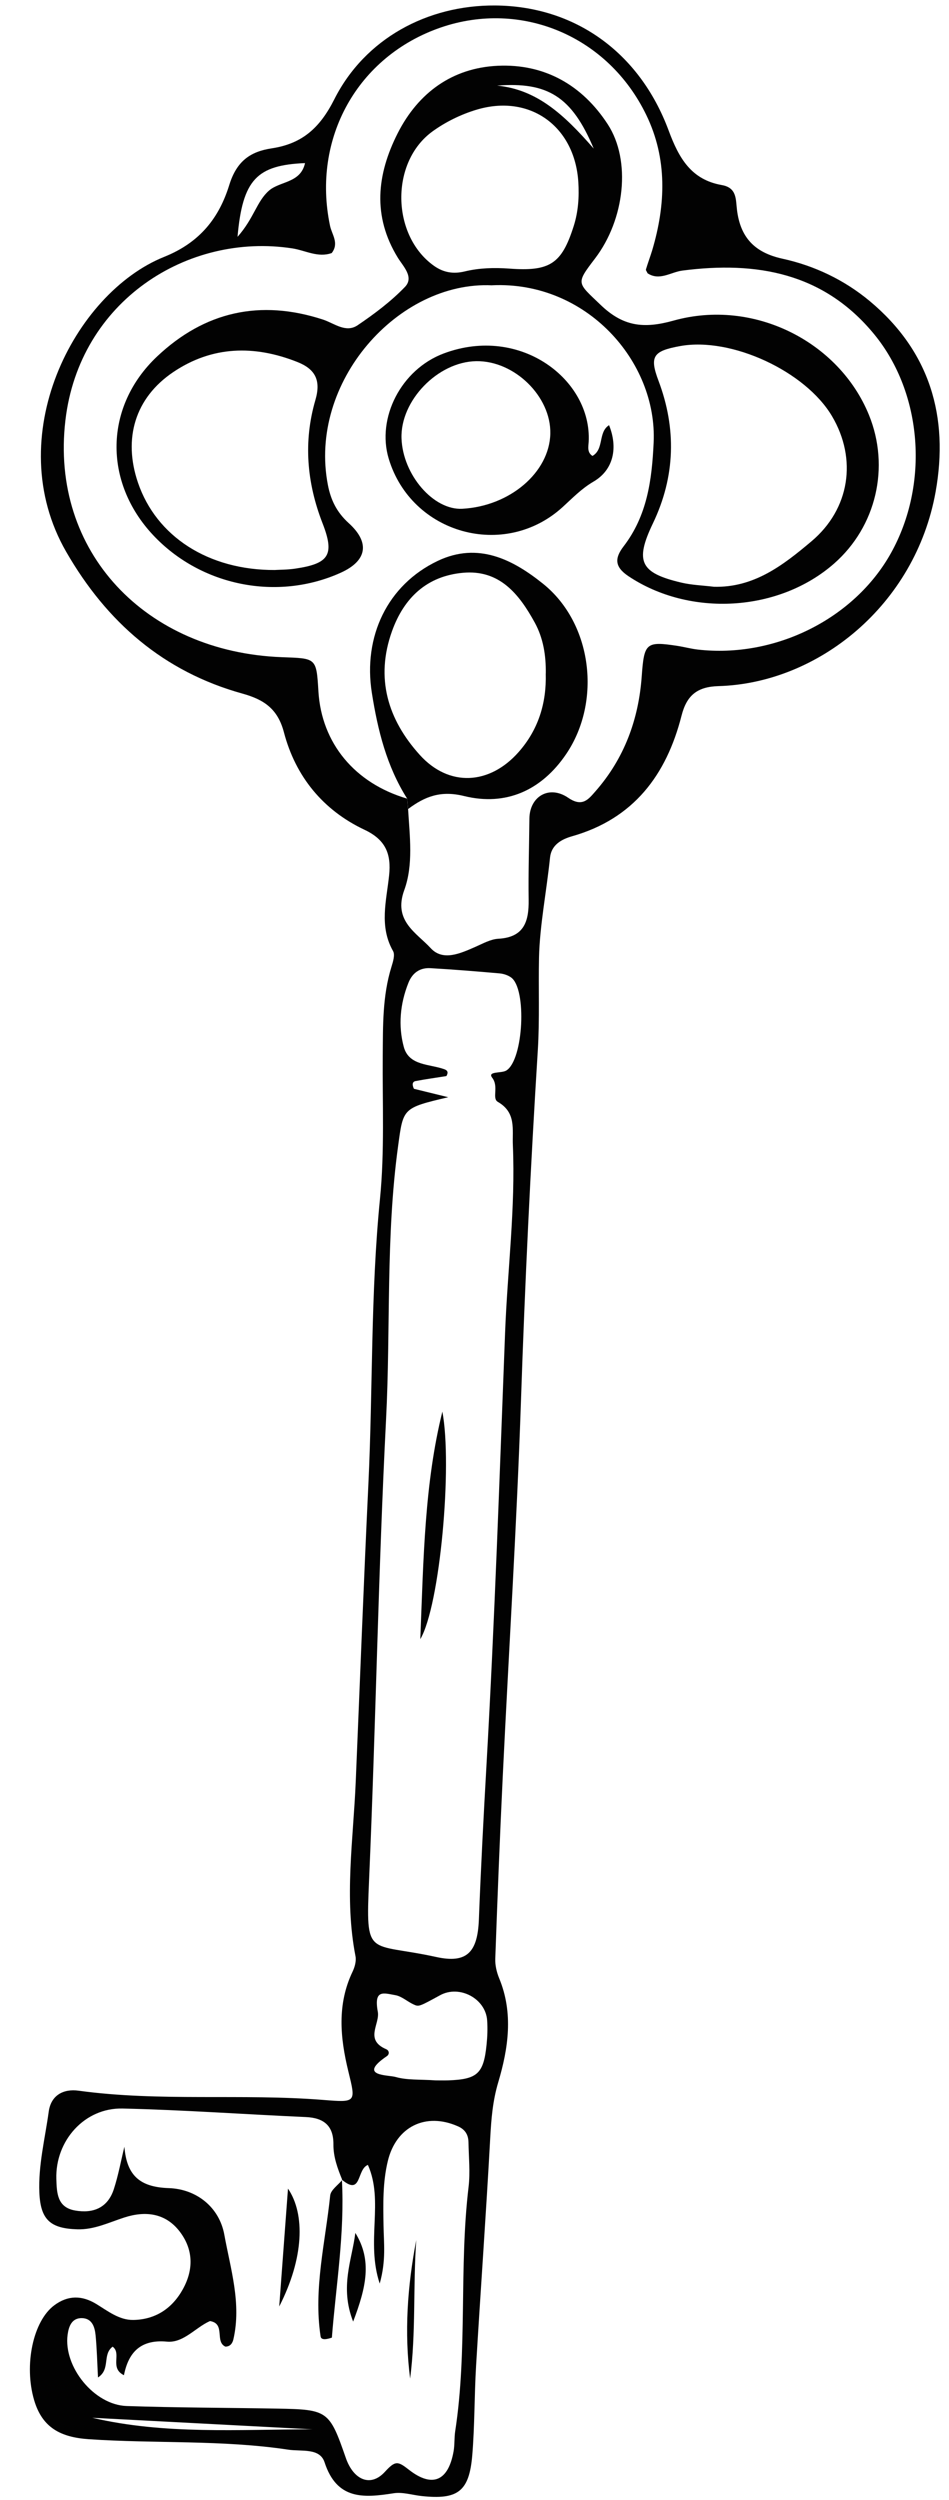
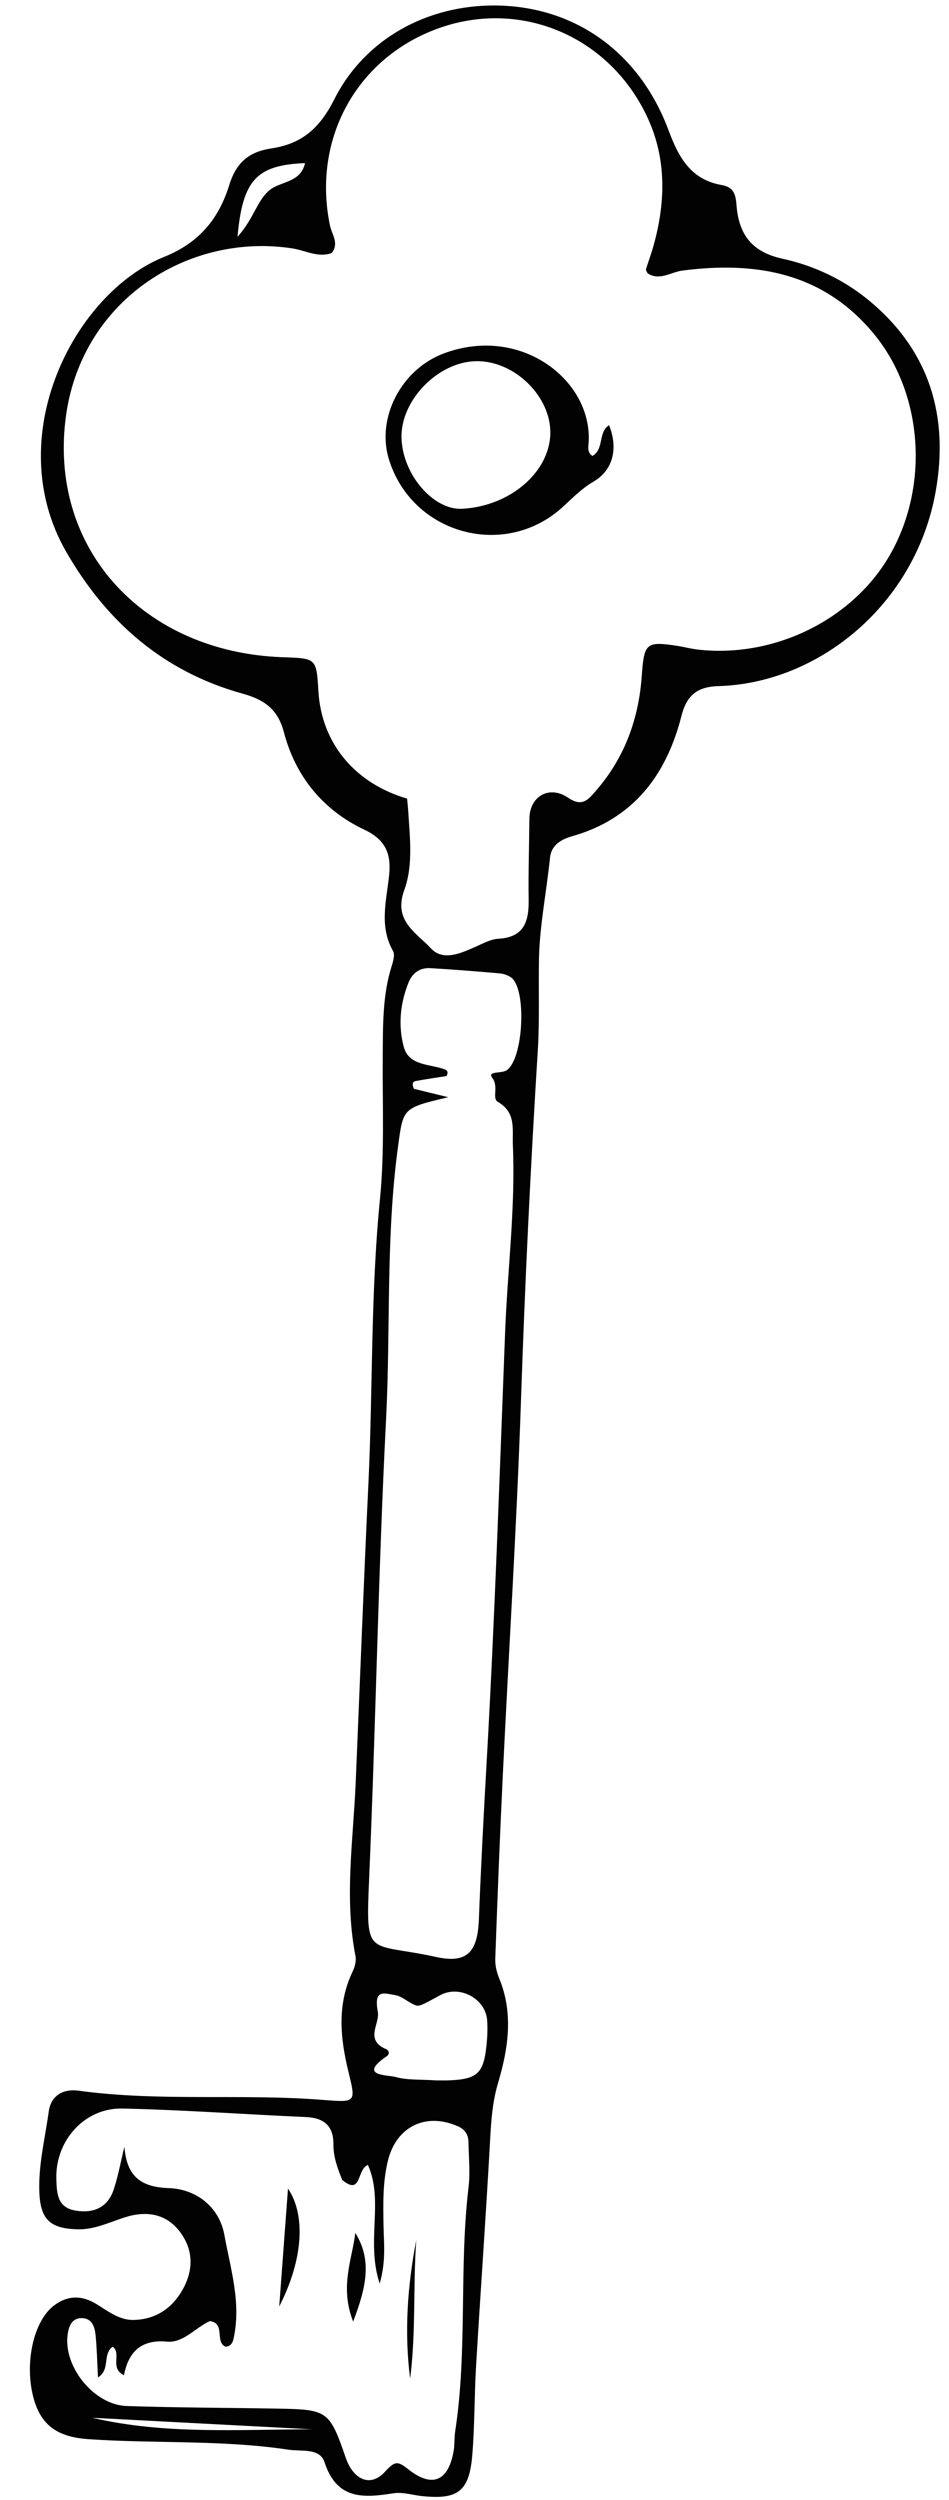
<svg xmlns="http://www.w3.org/2000/svg" fill="#020202" height="501.7" preserveAspectRatio="xMidYMid meet" version="1" viewBox="-6.0 -1.1 190.5 501.7" width="190.5" zoomAndPan="magnify">
  <g>
    <g id="change1_1">
      <path d="M93.39,0c15.83,.11,28.94,9.23,34.84,25.11,2.06,5.56,4.53,9.85,10.67,10.93,3.04,.54,2.78,2.85,3.04,4.98,.67,5.47,3.47,8.56,9.14,9.8,6.42,1.4,12.42,4.26,17.53,8.52,12.07,10.08,15.9,23.21,13.2,38.28-4.08,22.73-23.59,38.4-43.59,38.97-4.29,.12-6.38,1.88-7.41,5.93-3.03,11.9-9.62,20.69-21.97,24.2-2.18,.62-4.17,1.76-4.43,4.29-.69,6.73-2.07,13.63-2.21,20.08-.13,6.05,.14,12.39-.24,18.56-1.46,23.43-2.59,46.87-3.38,70.33-.85,25.09-2.44,50.15-3.65,75.23-.59,12.25-1.07,24.51-1.51,36.76-.05,1.3,.28,2.71,.78,3.93,2.9,6.99,1.83,14.1-.18,20.86-1.12,3.76-1.4,7.34-1.61,11.13-.83,15.26-1.93,30.5-2.84,45.75-.36,5.99-.27,12.02-.77,18-.61,7.26-2.9,8.94-10.13,8.17-1.9-.2-3.86-.85-5.67-.56-6.05,.95-11.39,1.34-13.85-6.22-.96-2.93-4.63-2.13-7.29-2.53-13.28-2-26.71-1.19-40.05-2.1-5.67-.39-9.34-2.33-10.96-7.84-2.07-7.04-.22-15.89,4.07-19.05,2.73-2.02,5.52-2,8.4-.25,2.33,1.42,4.61,3.25,7.43,3.21,4.42-.07,7.8-2.28,9.95-6.16,2.19-3.95,2.12-7.97-.61-11.56-2.85-3.74-6.88-4.21-11.11-2.85-3.11,1-6.06,2.48-9.46,2.38-5.42-.16-7.39-1.93-7.62-7.37-.23-5.5,1.14-10.85,1.88-16.25,.46-3.34,3-4.61,5.99-4.2,16.31,2.23,32.75,.55,49.08,1.85,6.68,.53,6.61,.55,5.07-5.75-1.64-6.72-2.28-13.44,.86-20,.44-.92,.77-2.13,.58-3.09-2.28-11.7-.44-23.35,.05-35.05,.84-19.91,1.59-39.83,2.54-59.72,.91-19.07,.43-38.2,2.33-57.25,.94-9.48,.47-19.1,.55-28.66,.05-6.01-.07-12.02,1.75-17.87,.31-1.01,.75-2.4,.32-3.16-2.83-4.98-1.32-10.12-.79-15.21,.44-4.21-.64-7.11-4.94-9.13-8.31-3.92-13.85-10.68-16.18-19.57-1.23-4.67-3.96-6.55-8.33-7.76-15.81-4.39-27.24-14.32-35.37-28.45-13.26-23.03,1.58-51.94,19.68-59.2,7.28-2.92,11.05-7.95,13.05-14.41,1.49-4.81,4.23-6.71,8.52-7.36,6.1-.92,9.65-4.07,12.55-9.81C67.26,6.61,79.84-.09,93.39,0Zm-30.76,436.3l.07,.06c-.93-2.28-1.79-4.59-1.77-7.1,.04-3.75-1.9-5.35-5.55-5.51-12.26-.54-24.51-1.43-36.77-1.71-7.66-.18-13.53,6.48-13.3,14.13,.09,2.8,.16,5.69,3.74,6.33,3.66,.65,6.57-.53,7.79-4.25,.91-2.78,1.43-5.69,2.13-8.54,.46,5.67,3,8.11,8.91,8.3,5.59,.19,10.15,3.85,11.15,9.35,1.25,6.87,3.47,13.82,1.82,21-.18,.78-.63,1.46-1.61,1.46-2.18-1,.09-4.62-3.09-5.13-2.91,1.28-5.31,4.44-8.64,4.13-5.22-.48-7.71,2.08-8.63,6.74-2.96-1.46-.39-4.36-2.27-5.73-2.13,1.61-.37,4.52-2.94,6.18-.16-3.06-.22-5.76-.48-8.45-.16-1.67-.7-3.42-2.75-3.46-2.05-.04-2.65,1.69-2.87,3.35-.85,6.42,5.32,14.07,11.85,14.29,10.09,.34,20.2,.34,30.3,.52,10.09,.18,10.41,.42,13.7,9.9,1.53,4.4,4.95,5.95,7.84,2.79,2.13-2.33,2.62-2.14,4.85-.4,4.71,3.67,7.89,2.2,8.94-3.71,.24-1.34,.12-2.73,.33-4.08,2.49-16.24,.74-32.71,2.68-48.99,.35-2.95,.03-5.99-.02-8.98-.03-1.47-.66-2.54-2.09-3.17-6.49-2.89-12.42,.06-14.09,6.92-1.05,4.31-.94,8.66-.87,13.03,.05,3.47,.54,6.98-.77,11.6-2.81-8.49,.88-16.5-2.37-23.82-2.29,.9-1.19,6.34-5.23,2.96Zm13.09-277.13c.07,.7,.14,1.39,.2,2.09,.32,5.46,1.09,11.18-.77,16.27-2.26,6.19,2.46,8.55,5.31,11.65,2.46,2.67,5.97,1.05,8.98-.27,1.49-.65,3.03-1.53,4.58-1.62,5.19-.28,6.16-3.47,6.1-7.81-.08-5.43,.1-10.86,.15-16.29,.04-4.45,3.95-6.82,7.81-4.18,2.85,1.95,4.08,.24,5.44-1.3,5.79-6.59,8.68-14.42,9.3-23.11,.48-6.68,.85-7.05,7.19-6.08,1.35,.21,2.67,.57,4.02,.73,15.52,1.79,31.45-6.15,38.81-19.34,7.71-13.81,6.37-32.07-3.35-43.92-10.12-12.33-23.59-14.72-38.51-12.79-2.31,.3-4.58,2.12-6.98,.55-.15-.34-.39-.61-.33-.8,.38-1.28,.86-2.54,1.25-3.82,2.73-9.18,3.06-18.39-1.18-27.14C116.07,6.11,98.65-1.14,82.48,4.42c-16.71,5.75-25.91,22.25-22.23,39.79,.37,1.77,1.87,3.48,.34,5.47-2.76,.99-5.27-.52-7.89-.93-21.02-3.24-42.77,10.56-45.57,34.5-3.1,26.42,16.16,46.49,43.4,47.53,6.97,.26,6.98,.06,7.39,6.88,.63,10.38,7.29,18.43,17.81,21.51Zm8.26,59.92c-9.21,2.17-9.03,2.19-10.07,9.83-2.49,18.18-1.48,36.52-2.41,54.77-1.57,30.78-2.07,61.63-3.41,92.44-.69,16.01-.32,12.47,13.48,15.5,6.15,1.35,8.31-.93,8.56-7.54,.4-10.36,.94-20.71,1.53-31.07,1.64-28.87,2.62-57.79,3.73-86.69,.48-12.54,2.1-25.03,1.56-37.61-.14-3.17,.72-6.54-3.01-8.69-1.25-.72,.24-3.04-1.13-4.84-1.04-1.36,1.83-.86,2.81-1.45,3.46-2.07,4.19-16.45,.95-18.7-.64-.45-1.5-.73-2.29-.8-4.62-.41-9.25-.78-13.88-1.05-2.13-.12-3.63,.96-4.42,2.96-1.67,4.19-2.07,8.62-.92,12.86,1.04,3.8,5.18,3.39,8.15,4.47,.65,.24,.82,.64,.4,1.37-1.95,.31-4.08,.6-6.19,1-.62,.12-.75,.68-.33,1.55,1.59,.39,3.38,.83,6.89,1.69Zm-2.56,197.3c.39,0,1.48,.03,2.56,0,5.84-.21,7.1-1.34,7.69-7.14,.17-1.62,.23-3.27,.12-4.89-.3-4.4-5.56-7.18-9.44-5.06-4.24,2.31-4.26,2.36-5.4,1.82-1.22-.58-2.33-1.61-3.59-1.83-2.32-.4-4.36-1.24-3.52,3.33,.46,2.47-2.73,5.62,1.69,7.52,.62,.26,.68,1.01,.14,1.38-5.99,4.07,.17,3.74,1.75,4.19,2.3,.66,4.85,.46,7.99,.68Zm-24.73,70.03c-14.72-.77-29.44-1.55-44.16-2.32,14.58,3.41,29.4,2.32,44.16,2.32ZM41.68,46.43c3.32-3.75,3.84-7.11,6.32-9.28,2.21-1.92,6.35-1.49,7.23-5.52-9.65,.41-12.53,3.27-13.55,14.8Z" />
-       <path d="M75.73,159.17c-4.11-6.5-5.9-13.71-7.09-21.25-1.77-11.24,3.09-21.64,13.25-26.47,8.1-3.84,15.07-.26,21.12,4.6,9.9,7.95,11.79,23.63,4.64,34.18-4.94,7.29-12.09,10.49-20.49,8.42-4.7-1.16-7.87,.09-11.23,2.6-.07-.69-.13-1.39-.2-2.08Zm27.83-25.11c.05-3.58-.48-7.05-2.22-10.23-3.14-5.72-7.07-10.66-14.43-9.98-7.19,.66-11.79,4.97-14.21,11.69-3.4,9.46-.83,17.78,5.56,24.85,5.86,6.5,14.01,6.04,19.84-.56,3.96-4.48,5.62-9.83,5.45-15.76Z" />
-       <path d="M92.78,56.16c-18.85-.9-36.95,19.44-32.96,40.06,.58,3,1.75,5.45,4.18,7.66,4.39,3.98,3.6,7.6-1.59,9.95-12.72,5.76-28.08,2.69-37.67-7.54-10.04-10.71-9.8-25.84,.78-35.84,9.57-9.04,20.72-11.52,33.31-7.42,2.26,.74,4.58,2.75,6.96,1.14,3.37-2.28,6.69-4.77,9.5-7.69,1.88-1.96-.35-4.11-1.43-5.86-5.14-8.36-4.21-16.73-.03-24.98,4.14-8.16,11-13.12,20.09-13.54,9.35-.43,16.94,3.83,22.09,11.76,4.7,7.24,3.44,19.04-2.57,26.92-3.92,5.14-3.58,4.78,1.12,9.3,4.49,4.31,8.59,4.85,14.64,3.16,16.09-4.5,33.23,4.22,39.23,18.93,4.26,10.46,1.47,22.39-6.99,29.82-11.1,9.75-28.97,10.76-41.27,2.55-2.82-1.88-2.81-3.62-.99-6,4.72-6.15,5.68-13.25,6.03-20.81,.77-16.33-13.57-32.46-32.43-31.58Zm44.43,60.49c8.11,.25,14-4.33,19.66-9.1,7.72-6.49,9.24-16.52,4.14-25.14-5.32-8.99-20.18-15.92-30.48-14.06-5.44,.99-6.19,2.06-4.34,6.97,3.61,9.58,3.39,19.19-1.13,28.62-3.67,7.66-2.52,9.93,5.67,11.87,2.11,.5,4.31,.57,6.48,.83Zm-87.94-3.37c.76-.05,2.4-.03,4.01-.27,6.77-1,7.94-2.75,5.47-9.09-3.17-8.14-3.87-16.4-1.44-24.74,1.17-3.99-.05-6.23-3.66-7.65-8.61-3.4-17.04-3.22-24.84,2.02-7.71,5.18-10.13,13.36-7.11,22.22,3.67,10.76,14.1,17.6,27.56,17.52Zm46.94-60.48c8.18,.61,10.54-.94,12.95-8.52,.92-2.89,1.12-5.87,.93-8.88-.73-11.22-9.79-17.72-20.51-14.46-3.07,.93-6.13,2.43-8.73,4.31-8.57,6.18-8.29,20.93,.27,27,1.95,1.38,3.94,1.66,6.17,1.12,2.94-.71,5.92-.78,8.92-.57Zm-2.42-36.72c7.98,.79,13.4,5.77,19.39,12.64-4.39-10.46-9.25-13.42-19.39-12.64Z" />
      <path d="M112.93,90.4c2.38-1.37,1.08-4.74,3.33-6.18,1.8,4.46,.96,8.95-3.12,11.33-2.44,1.43-4.21,3.3-6.2,5.11-11.65,10.62-30.36,5.4-34.91-9.71-2.46-8.17,2.47-17.92,11.07-21.13,15.42-5.76,29.73,5.35,29.07,17.74-.05,.95-.36,2.11,.76,2.84Zm-23.32-19.02c-7.72,.11-15.28,7.92-15.01,15.51,.26,7.3,6.41,14.42,12.19,14.11,9.55-.51,17.51-7.3,17.68-15.08,.16-7.45-7.19-14.65-14.86-14.54Z" />
-       <path d="M82.8,282.18c2.04,10.81-.45,38.89-4.43,45.67,.65-16.42,.85-31.19,4.43-45.67Z" />
-       <path d="M62.63,436.3c.6,10.82-1.21,21.42-2.01,31.72-1.56,.52-2.18,.35-2.27-.28-1.44-9.54,.96-18.85,1.93-28.24,.11-1.12,1.58-2.09,2.43-3.14l-.07-.06Z" />
      <path d="M50.05,461.77c.57-7.63,1.13-15.25,1.76-23.66,3.5,5.14,3.18,14.02-1.76,23.66Z" />
      <path d="M76.33,476.24c-1.19-9.25-.55-18.54,1.23-27.8-.66,9.24-.04,18.49-1.23,27.8Z" />
      <path d="M65.33,447c3.41,5.53,2.18,10.92-.44,17.8-2.73-6.99-.23-12.36,.44-17.8Z" />
    </g>
  </g>
</svg>